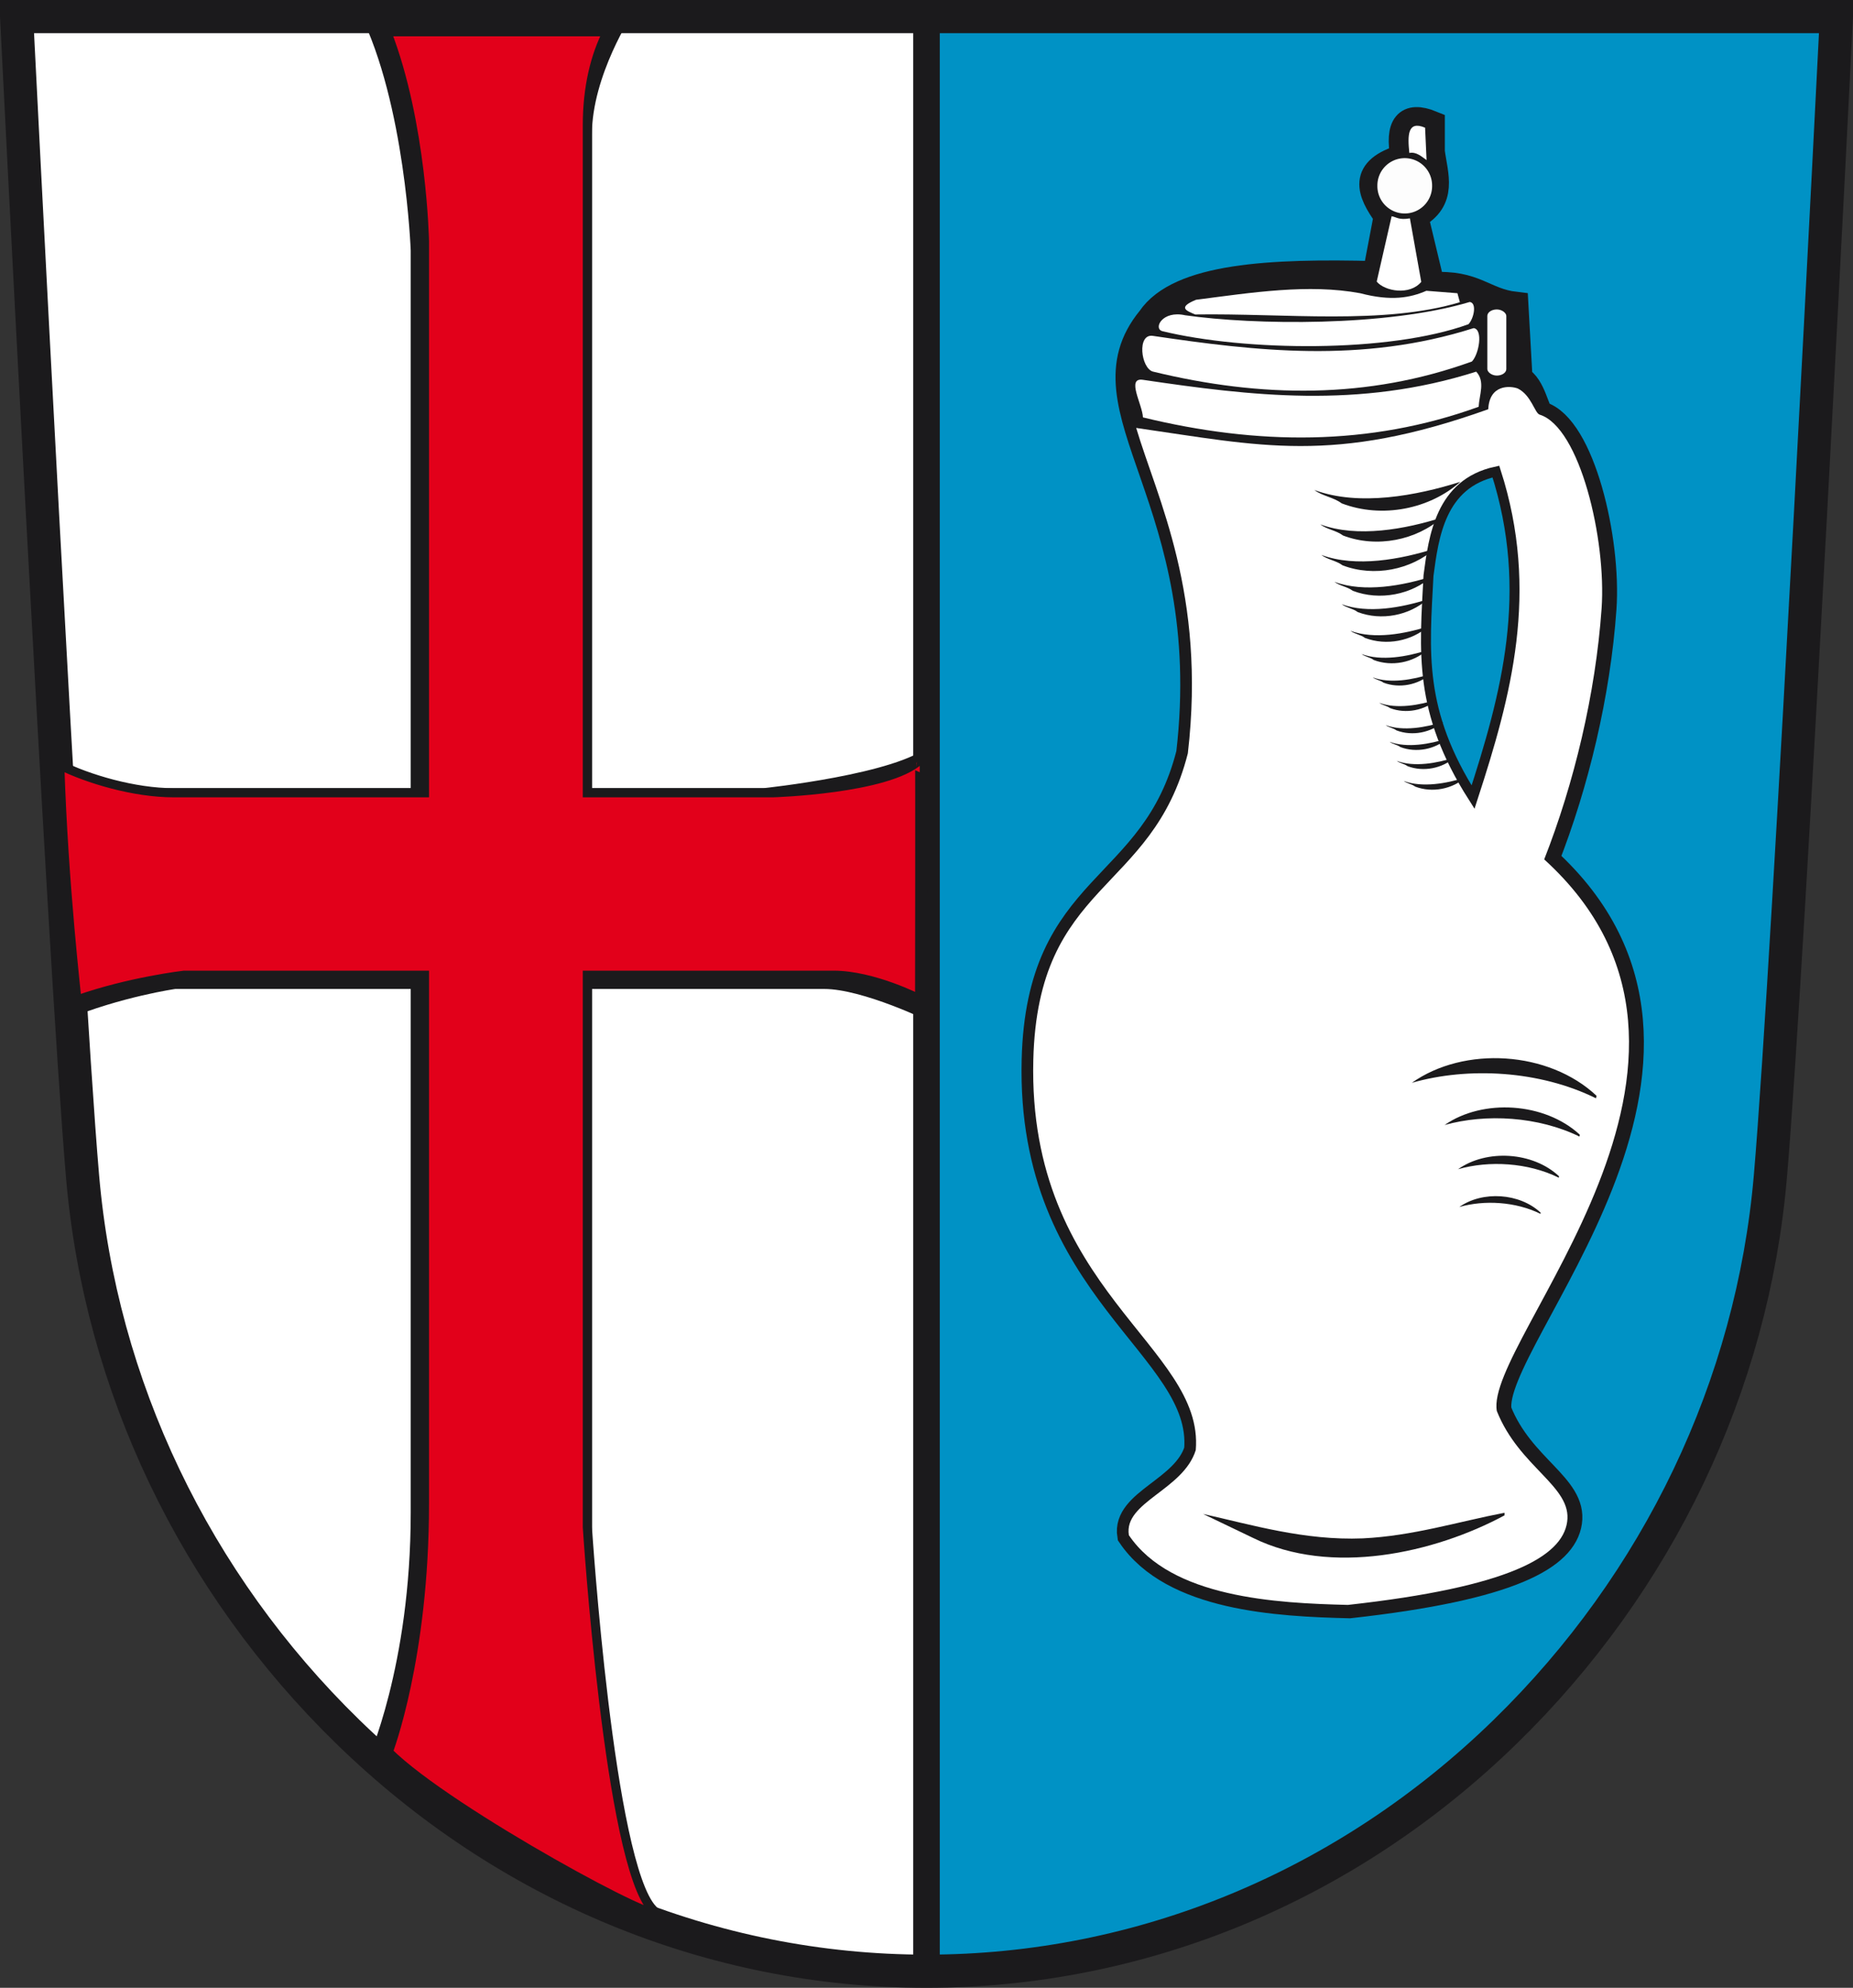
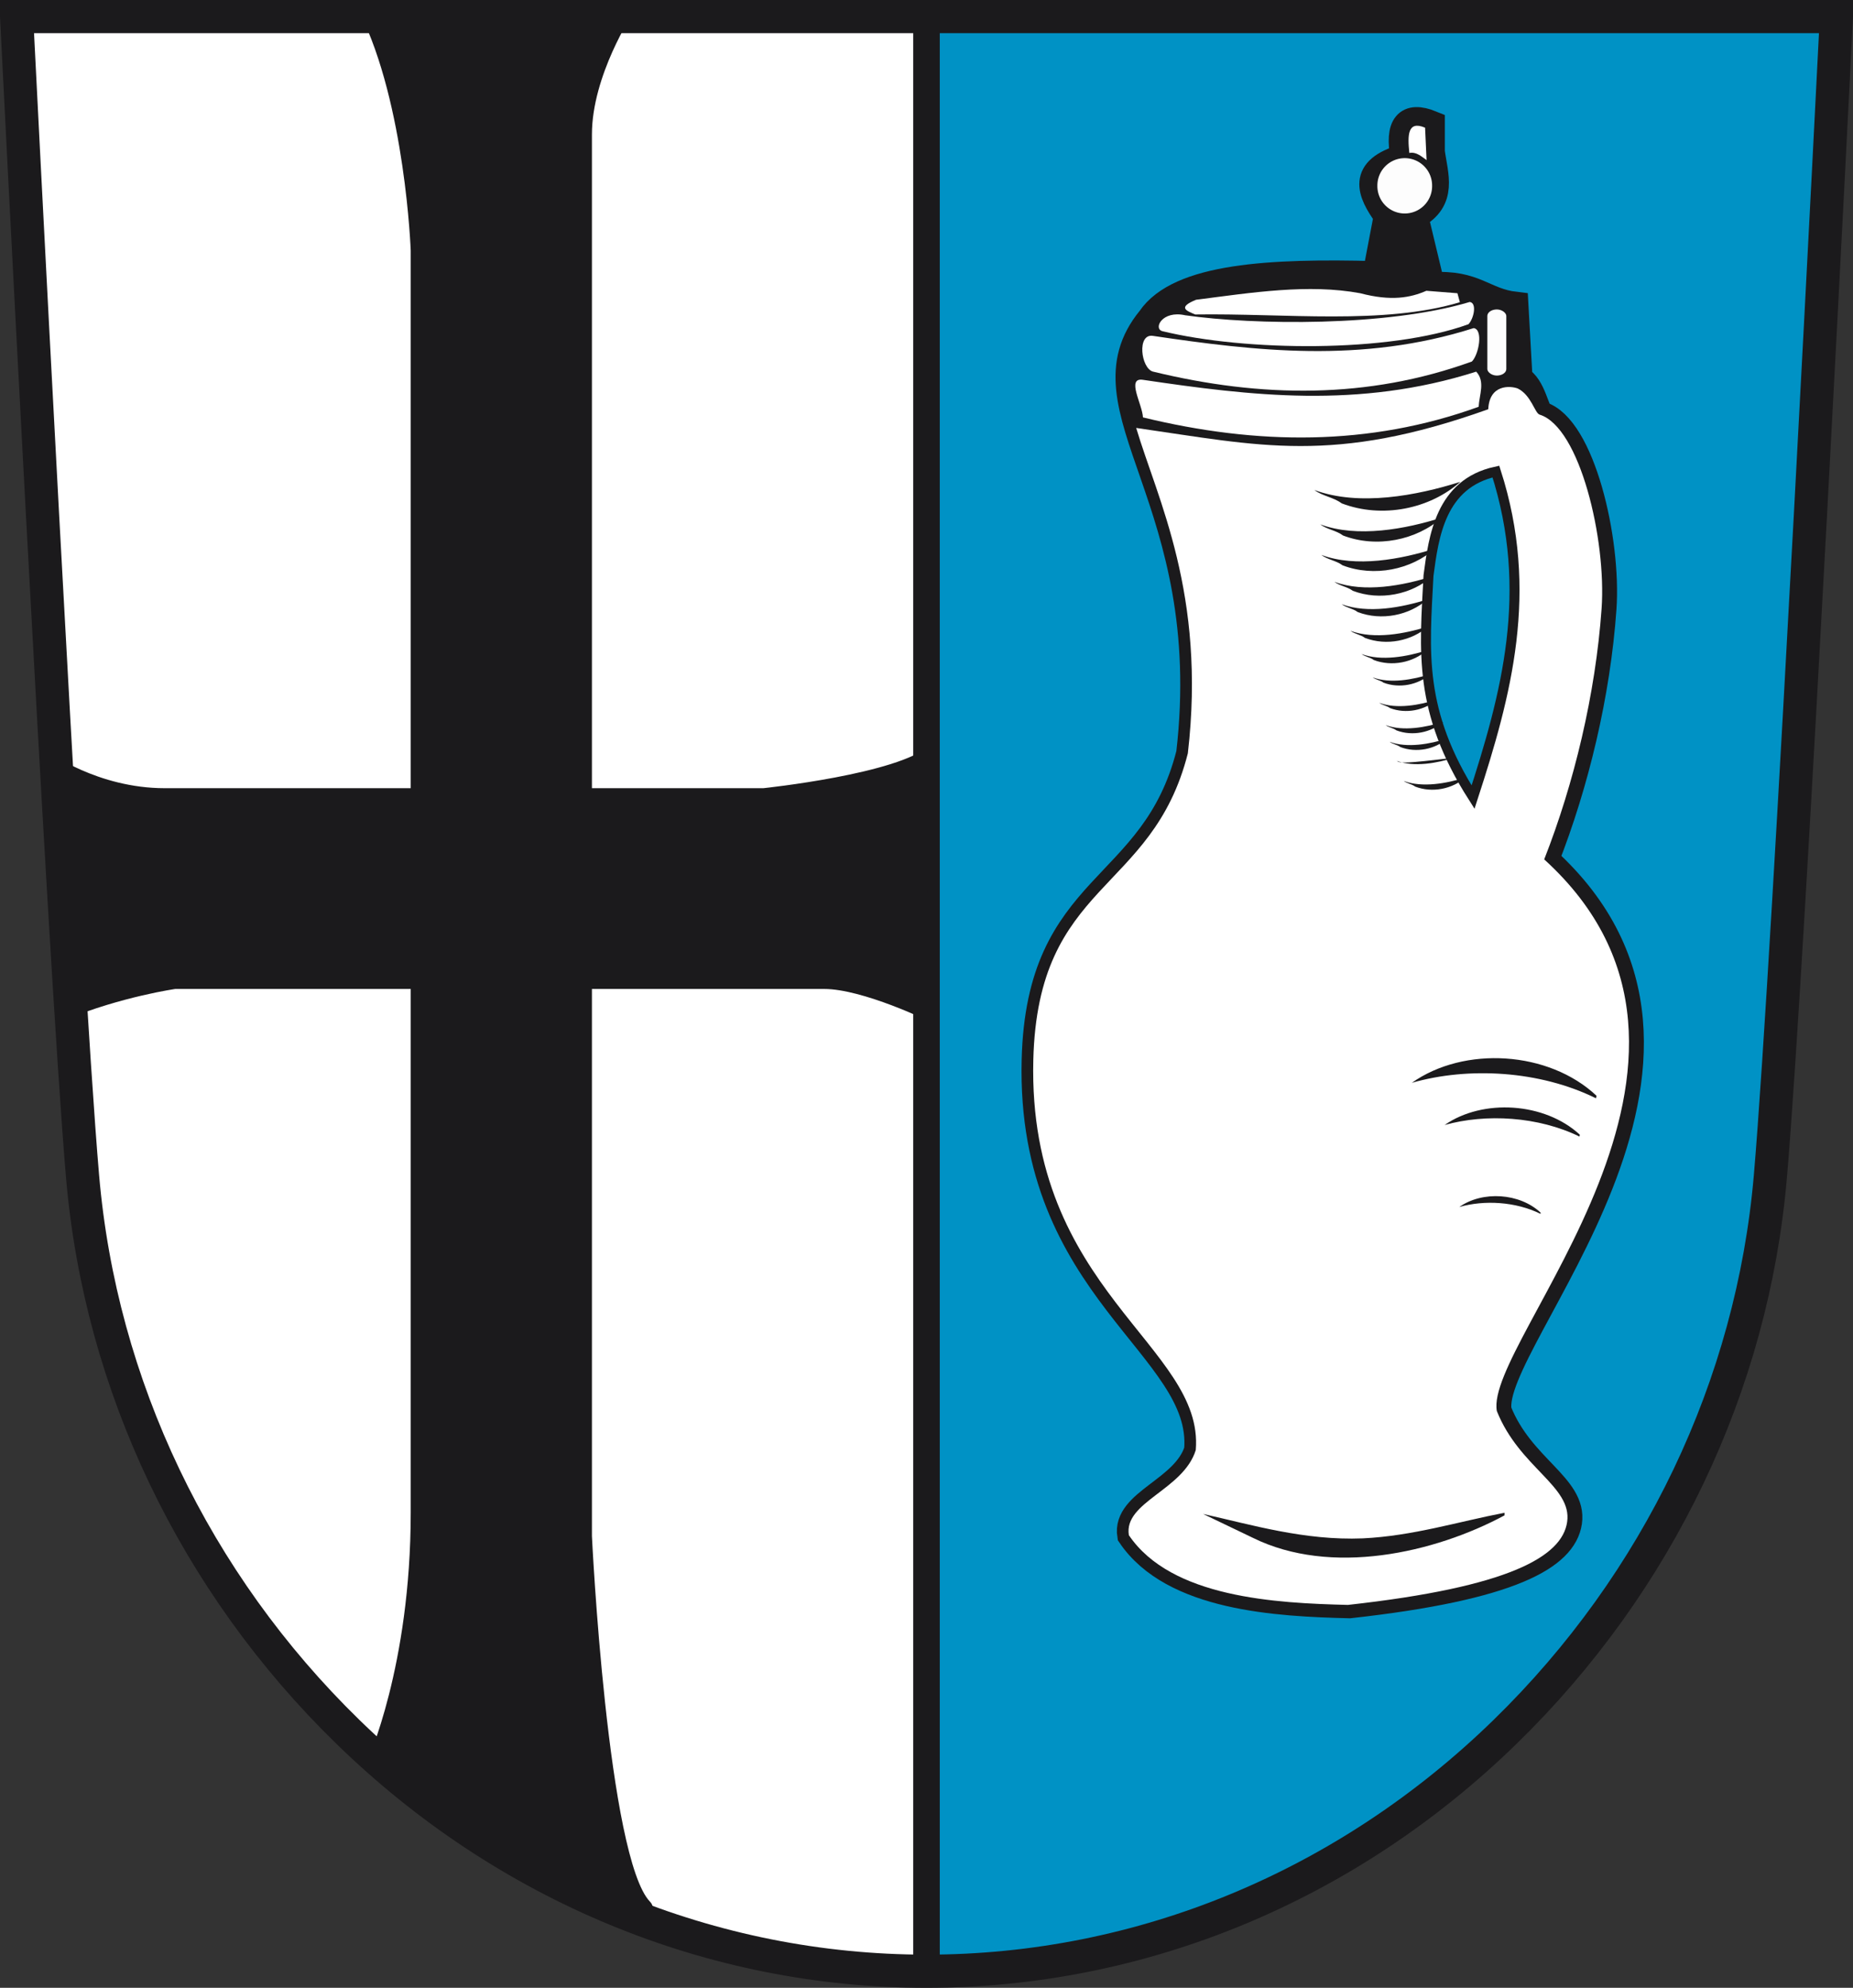
<svg xmlns="http://www.w3.org/2000/svg" version="1.0" width="558.515" height="599.12" id="svg9047">
  <rect width="100%" height="100%" fill="#333333" stroke="none" />
  <defs id="defs9049">
    <clipPath id="clipPath713">
      <path d="M 397.25,555.392 L 469.732,555.392 L 469.732,627.874 L 397.25,627.874 L 397.25,555.392 z" id="path715" />
    </clipPath>
    <clipPath id="clipPath3198">
      <path d="M 397.25,555.392 L 469.732,555.392 L 469.732,627.874 L 397.25,627.874 L 397.25,555.392 z" id="path3200" />
    </clipPath>
    <clipPath id="clipPath6343">
      <path d="M -0.138,841.445 L 595.138,841.445 L 595.138,-0.445 L -0.138,-0.445 L -0.138,841.445 z" id="path6345" />
    </clipPath>
    <clipPath id="clipPath6349">
      <path d="M 0.03,841.95 L 595.29,841.95 L 595.29,0.03 L 0.03,0.03 L 0.03,841.95 z" id="path6351" />
    </clipPath>
  </defs>
  <path d="M 277.812,3.148 L 277.812,297.706 L 277.955,297.706 L 277.955,592.264 C 342.643,592.224 404.536,566.604 452.243,520.091 C 498.384,475.11 526.774,415.679 532.181,352.751 C 533.223,340.643 534.549,321.262 536.018,297.706 C 542.59,192.373 552.071,3.148 552.071,3.148 L 277.812,3.148" id="path109" style="fill:#0092c5;fill-opacity:1;fill-rule:nonzero;stroke:none;stroke-opacity:1" />
  <path d="M 280.255,1.568 L 280.255,296.126 L 280.112,296.126 L 280.112,590.684 C 215.424,590.645 153.531,565.025 105.824,518.511 C 59.683,473.531 31.293,414.1 25.886,351.172 C 24.844,339.064 23.518,319.682 22.049,296.126 C 15.477,190.794 5.996,1.568 5.996,1.568 L 280.255,1.568" id="path2704" style="fill:#ffffff;fill-opacity:1;fill-rule:nonzero;stroke:none;stroke-opacity:1" />
  <path d="M 279.256,5 L 279.256,594.116" id="path3022" style="fill:none;stroke:#1b1a1c;stroke-width:8;stroke-linecap:butt;stroke-linejoin:miter;stroke-miterlimit:4;stroke-dasharray:none;stroke-opacity:1" />
  <path d="M 5,5 C 5,5 19.193,288.357 24.887,354.603 C 30.297,417.532 58.684,476.963 104.825,521.943 C 152.567,568.489 214.514,594.12 279.252,594.12 C 343.99,594.12 405.944,568.489 453.679,521.943 C 499.82,476.963 528.207,417.532 533.61,354.603 C 539.307,288.357 553.515,5 553.515,5 L 5,5 z" id="path3024" style="fill:none;stroke:#1b1a1c;stroke-width:10;stroke-linecap:butt;stroke-linejoin:miter;stroke-miterlimit:4;stroke-dasharray:none;stroke-opacity:1" />
  <path d="M 177.034,40.513 C 177.034,58.795 177.034,238.936 177.034,238.936 L 230.154,238.936 C 230.154,238.936 271.339,234.654 280.919,225.8 C 281.012,225.714 280.919,306.687 280.919,306.687 C 280.919,306.687 260.508,296.69 248.436,296.69 C 236.362,296.69 177.034,296.69 177.034,296.69 L 177.034,463.014 C 177.034,463.014 181.696,560.254 194.831,574.015 C 202.075,581.604 130.28,549.525 111.999,531.243 C 111.999,531.243 125.174,502.506 125.174,455.941 C 125.174,409.376 125.174,296.69 125.174,296.69 L 52.736,296.69 C 52.736,296.69 36.394,298.995 19.299,305.997 L 13.835,227.745 C 13.835,227.745 28.936,238.936 49.633,238.936 C 70.33,238.936 125.174,238.936 125.174,238.936 L 125.174,75.471 C 125.174,75.471 123.572,31.033 109.633,3.158 L 189.657,3.158 C 189.658,3.158 177.034,22.233 177.034,40.513 L 177.034,40.513 z" id="path2660" style="fill:#1b1a1c;fill-opacity:1;stroke:#1b1a1c;stroke-width:2.759;stroke-miterlimit:3.864;stroke-opacity:1" />
-   <path d="M 177.034,37.754 C 177.034,56.035 177.034,238.936 177.034,238.936 L 232.912,238.936 C 232.912,238.936 267.61,237.921 277.19,229.066 C 277.284,228.98 277.19,301.144 277.19,301.144 C 277.19,301.144 263.267,293.931 251.194,293.931 C 239.122,293.931 177.034,293.931 177.034,293.931 L 177.034,460.251 C 177.034,460.251 183.584,561.744 196.72,575.505 C 203.963,583.094 135.3,546.305 117.018,528.023 C 117.018,528.023 127.933,499.746 127.933,453.181 C 127.933,406.616 127.933,293.931 127.933,293.931 L 55.497,293.931 C 55.497,293.931 38.946,295.841 23.18,301.425 C 23.23,301.268 19.165,267.05 18.013,230.551 C 26.567,234.792 40.42,238.936 52.394,238.936 C 73.09,238.936 127.933,238.936 127.933,238.936 L 127.933,72.712 C 127.933,72.712 127.286,37.207 116.534,9.574 C 118.09,9.574 182.753,9.574 183.108,9.574 C 179.407,16.763 177.034,26.297 177.034,37.754 L 177.034,37.754 z" id="path2662" style="fill:#e2001a;stroke:#1b1a1c;stroke-width:2.759;stroke-miterlimit:3.864;stroke-opacity:1" />
  <path d="M 358.516,227.081 C 347.732,269.553 313.265,265.459 311.937,319.507 C 310.215,389.041 363.553,405.707 360.903,437.071 C 357.165,449.165 339.103,452.699 340.74,462.732 C 353.526,481.608 385.123,483.215 406.762,483.744 C 455.385,478.365 471.308,469.181 472.836,458.76 C 474.414,447.989 458.451,442.393 451.649,425.315 C 447.72,404.117 532.414,319.507 465.925,259.045 C 474.909,236.186 481.413,209.192 483.225,183.414 C 484.682,162.684 476.707,128.759 464.542,124.996 C 463.068,124.54 462.024,116.243 457.934,114.254 L 456.687,91.935 C 447.211,90.833 444.579,85.14 431.495,86.057 L 426.457,65.063 C 435.433,60.246 432.422,52.766 431.495,45.749 L 431.495,37.351 C 424.034,34.3 421.318,37.774 423.098,47.428 C 410.044,51.174 412.876,57.898 418.059,65.063 L 414.7,82.698 C 383.164,81.858 355.366,83.262 346.68,96.134 C 324.49,123.203 367.398,150.389 358.516,227.081 z" id="path3847" style="fill:#1b1a1c;fill-opacity:1;fill-rule:evenodd;stroke:#1b1a1c;stroke-width:8;stroke-linecap:butt;stroke-linejoin:miter;stroke-miterlimit:4;stroke-dasharray:none;stroke-opacity:1" />
  <path d="M 358.031,227.052 C 347.247,269.523 312.78,265.43 311.452,319.477 C 309.73,389.012 363.068,405.677 360.418,437.042 C 356.68,449.135 338.618,452.67 340.255,462.702 C 353.041,481.578 384.638,483.185 406.277,483.714 C 454.9,478.335 470.823,469.151 472.351,458.73 C 473.929,447.959 457.966,442.364 451.164,425.285 C 447.235,404.087 531.929,319.477 465.44,259.015 C 474.424,236.156 480.928,209.163 482.74,183.384 C 484.197,162.655 476.222,128.73 464.057,124.966 C 462.583,124.51 461.539,119.072 457.449,117.083 C 455.193,116.245 448.913,115.808 448.581,123.343 C 401.785,140.058 379.741,134.327 342.461,128.978 C 348.796,150.317 363.602,178.945 358.031,227.052 z" id="path3853" style="fill:#ffffff;fill-rule:evenodd;stroke:none;stroke-width:3;stroke-linecap:butt;stroke-linejoin:miter;stroke-miterlimit:4;stroke-dasharray:none;stroke-opacity:1" />
  <path d="M 450.881,142.128 C 462.519,178.321 453.998,209.474 443.994,240.256 C 427.425,214.265 429.361,196.542 430.566,173.46 C 432.113,161.846 434.13,145.758 450.881,142.128 z" id="path3851" style="fill:#0092c5;fill-opacity:1;fill-rule:evenodd;stroke:#1b1a1c;stroke-width:3;stroke-linecap:butt;stroke-linejoin:miter;stroke-miterlimit:4;stroke-dasharray:none;stroke-opacity:1" />
  <path d="M 344.499,114.476 C 339.375,113.697 344.333,121.879 344.499,125.801 C 378.836,134.165 412.659,134.567 445.685,122.601 C 445.853,118.989 447.746,115.033 444.946,112.014 C 409.366,123.326 376.862,119.25 344.499,114.476 z" id="path3856" style="fill:#ffffff;fill-rule:evenodd;stroke:none;stroke-width:1px;stroke-linecap:butt;stroke-linejoin:miter;stroke-opacity:1" />
  <path d="M 360.502,90.349 C 354.77,92.696 357.693,93.711 360.255,94.781 C 387.372,94.379 417.04,97.987 440.022,91.088 L 439.284,88.38 L 429.928,87.641 C 425.128,89.734 419.347,90.847 409.987,88.38 C 394.38,85.481 377.375,88.178 360.502,90.349 z" id="path3858" style="fill:#ffffff;fill-rule:evenodd;stroke:none;stroke-width:1px;stroke-linecap:butt;stroke-linejoin:miter;stroke-opacity:1" />
  <path d="M 347.49,101.23 C 342.62,100.489 343.885,110.974 347.49,111.993 C 380.123,119.942 412.268,120.324 443.655,108.952 C 445.784,106.75 447.091,99.297 444.184,98.891 C 410.369,109.641 378.247,105.767 347.49,101.23 z" id="path3860" style="fill:#ffffff;fill-rule:evenodd;stroke:none;stroke-width:1px;stroke-linecap:butt;stroke-linejoin:miter;stroke-opacity:1" />
  <path d="M 357.213,95.018 C 350.287,93.467 347.562,99.026 350.319,99.806 C 375.286,105.887 418.589,106.426 442.602,97.725 C 444.231,96.041 445.23,91.323 443.007,91.012 C 417.875,98.498 378.036,97.997 357.213,95.018 z" id="path3862" style="fill:#ffffff;fill-rule:evenodd;stroke:none;stroke-width:1px;stroke-linecap:butt;stroke-linejoin:miter;stroke-opacity:1" />
  <path d="M 1029.587,72.999 A 8.248,8.248 0 1 1 1013.092,72.999 A 8.248,8.248 0 1 1 1029.587,72.999 z" transform="translate(-597.935,-16.994)" id="path3864" style="opacity:0.99;fill:#ffffff;fill-opacity:1;fill-rule:nonzero;stroke:none;stroke-width:2;stroke-linecap:round;stroke-linejoin:miter;stroke-miterlimit:4;stroke-dasharray:none;stroke-opacity:1" />
-   <path d="M 419.454,65.169 L 414.955,84.866 C 417.362,87.795 424.939,89.116 428.384,84.956 L 424.96,65.819 C 421.618,66.356 421.081,65.49 419.454,65.169 z" id="path3866" style="fill:#ffffff;fill-rule:evenodd;stroke:none;stroke-width:1px;stroke-linecap:butt;stroke-linejoin:miter;stroke-opacity:1" />
  <path d="M 424.788,46.102 C 426.946,45.667 428.536,47.266 429.984,48.252 L 429.536,38.487 C 424.203,36.225 424.247,40.845 424.788,46.102 z" id="path3868" style="fill:#ffffff;fill-rule:evenodd;stroke:none;stroke-width:1px;stroke-linecap:butt;stroke-linejoin:miter;stroke-opacity:1" />
  <rect width="5.72" height="19.928" rx="2.86" ry="1.96" x="448.299" y="93.266" id="rect3872" style="opacity:0.99;fill:#ffffff;fill-opacity:1;fill-rule:nonzero;stroke:none;stroke-width:5;stroke-linecap:round;stroke-linejoin:miter;stroke-miterlimit:4;stroke-dasharray:none;stroke-opacity:1" />
  <path d="M 453.468,456.733 C 432.3,468.117 401.129,475.093 377.63,463.496 L 362.63,456.301 C 377.16,459.537 393.181,464.367 410.752,463.659 C 425.816,462.938 439.4,458.65 453.474,455.941 L 453.468,456.733" id="path193" style="fill:#1b1a1c;fill-opacity:1;fill-rule:nonzero;stroke:none" />
  <path d="M 481.205,330.254 L 481.062,331.029 C 464.092,322.643 442.566,321.461 425.547,326.355 C 441.316,315.186 466.807,316.706 481.205,330.254" id="path197" style="fill:#1b1a1c;fill-opacity:1;fill-rule:nonzero;stroke:none" />
  <path d="M 440.171,145.21 C 430.958,153.402 416.584,156.368 404.395,151.71 C 401.961,149.864 398.603,149.535 396.171,147.69 C 409.58,152.659 427.012,149.407 440.171,145.21" id="path201" style="fill:#1b1a1c;fill-opacity:1;fill-rule:nonzero;stroke:none" />
  <path d="M 434.668,155.971 C 426.976,162.811 414.976,165.286 404.799,161.398 C 402.768,159.857 399.964,159.582 397.933,158.041 C 409.129,162.191 423.682,159.475 434.668,155.971" id="path4227" style="fill:#1b1a1c;fill-opacity:1;fill-rule:nonzero;stroke:none" />
  <path d="M 432.56,165.318 C 425.375,171.707 414.166,174.019 404.66,170.387 C 402.763,168.948 400.144,168.691 398.247,167.252 C 408.704,171.127 422.298,168.591 432.56,165.318" id="path4233" style="fill:#1b1a1c;fill-opacity:1;fill-rule:nonzero;stroke:none" />
  <path d="M 431.691,173.706 C 425.521,179.193 415.894,181.179 407.73,178.059 C 406.1,176.823 403.851,176.603 402.222,175.367 C 411.203,178.695 422.878,176.517 431.691,173.706" id="path4235" style="fill:#1b1a1c;fill-opacity:1;fill-rule:nonzero;stroke:none" />
  <path d="M 430.24,180.656 C 424.831,185.467 416.39,187.208 409.233,184.473 C 407.804,183.389 405.832,183.196 404.404,182.112 C 412.278,185.03 422.513,183.121 430.24,180.656" id="path4237" style="fill:#1b1a1c;fill-opacity:1;fill-rule:nonzero;stroke:none" />
  <path d="M 430.454,188.805 C 425.552,193.164 417.903,194.742 411.417,192.264 C 410.122,191.282 408.335,191.106 407.04,190.124 C 414.176,192.769 423.452,191.038 430.454,188.805" id="path4239" style="fill:#1b1a1c;fill-opacity:1;fill-rule:nonzero;stroke:none" />
  <path d="M 430.038,196.022 C 425.926,199.679 419.509,201.003 414.067,198.924 C 412.981,198.1 411.482,197.953 410.396,197.129 C 416.382,199.348 424.164,197.896 430.038,196.022" id="path4241" style="fill:#1b1a1c;fill-opacity:1;fill-rule:nonzero;stroke:none" />
  <path d="M 431.11,203.185 C 427.476,206.417 421.805,207.587 416.996,205.749 C 416.036,205.021 414.711,204.891 413.751,204.163 C 419.041,206.124 425.919,204.84 431.11,203.185" id="path4243" style="fill:#1b1a1c;fill-opacity:1;fill-rule:nonzero;stroke:none" />
  <path d="M 441.668,234.341 C 437.78,237.798 431.713,239.05 426.569,237.084 C 425.542,236.305 424.124,236.166 423.098,235.387 C 428.757,237.485 436.114,236.112 441.668,234.341" id="path4245" style="fill:#1b1a1c;fill-opacity:1;fill-rule:nonzero;stroke:none" />
-   <path d="M 438.351,228.349 C 434.716,231.581 429.045,232.751 424.236,230.913 C 423.276,230.185 421.951,230.055 420.991,229.327 C 426.282,231.288 433.159,230.005 438.351,228.349" id="path4247" style="fill:#1b1a1c;fill-opacity:1;fill-rule:nonzero;stroke:none" />
+   <path d="M 438.351,228.349 C 423.276,230.185 421.951,230.055 420.991,229.327 C 426.282,231.288 433.159,230.005 438.351,228.349" id="path4247" style="fill:#1b1a1c;fill-opacity:1;fill-rule:nonzero;stroke:none" />
  <path d="M 436.206,222.597 C 432.572,225.829 426.901,226.999 422.092,225.161 C 421.132,224.433 419.807,224.304 418.847,223.575 C 424.138,225.536 431.015,224.253 436.206,222.597" id="path4249" style="fill:#1b1a1c;fill-opacity:1;fill-rule:nonzero;stroke:none" />
  <path d="M 435.008,217.564 C 431.373,220.796 425.702,221.966 420.893,220.129 C 419.933,219.401 418.608,219.271 417.649,218.543 C 422.939,220.503 429.816,219.22 435.008,217.564" id="path4251" style="fill:#1b1a1c;fill-opacity:1;fill-rule:nonzero;stroke:none" />
  <path d="M 433.091,210.854 C 429.456,214.086 423.785,215.256 418.976,213.418 C 418.016,212.69 416.691,212.56 415.732,211.832 C 421.022,213.793 427.899,212.509 433.091,210.854" id="path4253" style="fill:#1b1a1c;fill-opacity:1;fill-rule:nonzero;stroke:none" />
  <path d="M 476.178,342 L 476.075,342.557 C 463.634,336.481 447.875,335.582 435.427,339.069 C 446.945,331.061 465.609,332.211 476.178,342" id="path4259" style="fill:#1b1a1c;fill-opacity:1;fill-rule:nonzero;stroke:none" />
-   <path d="M 469.917,354.53 L 469.839,354.954 C 460.557,350.368 448.784,349.721 439.475,352.398 C 448.1,346.289 462.042,347.12 469.917,354.53" id="path4261" style="fill:#1b1a1c;fill-opacity:1;fill-rule:nonzero;stroke:none" />
  <path d="M 464.375,365.503 L 464.312,365.844 C 456.836,362.15 447.353,361.629 439.856,363.785 C 446.802,358.865 458.032,359.534 464.375,365.503" id="path4263" style="fill:#1b1a1c;fill-opacity:1;fill-rule:nonzero;stroke:none" />
</svg>